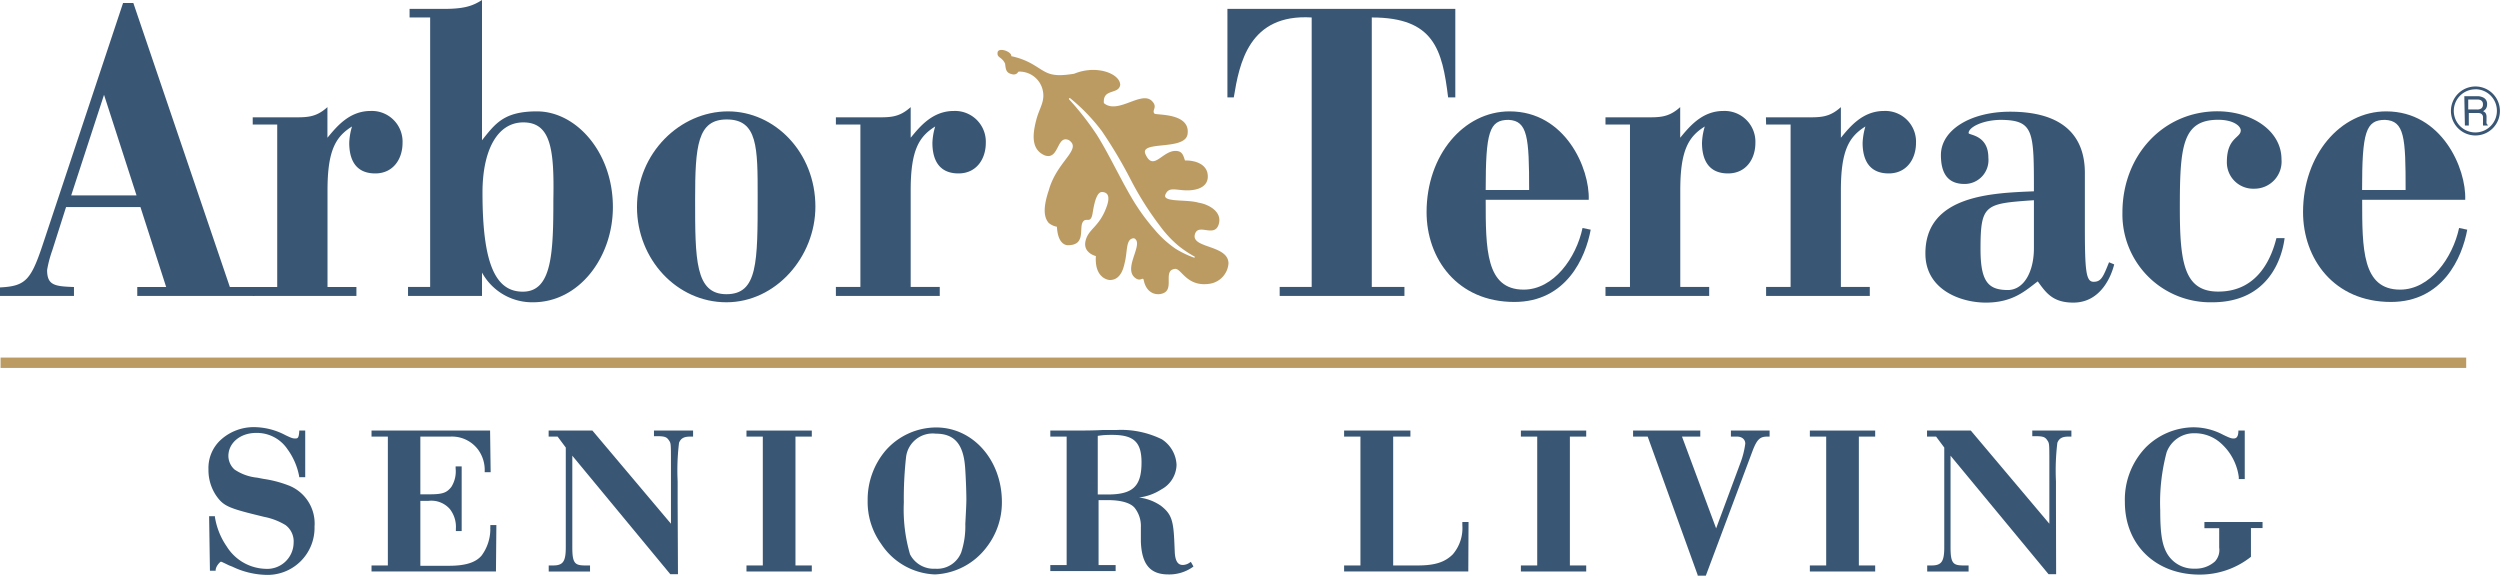
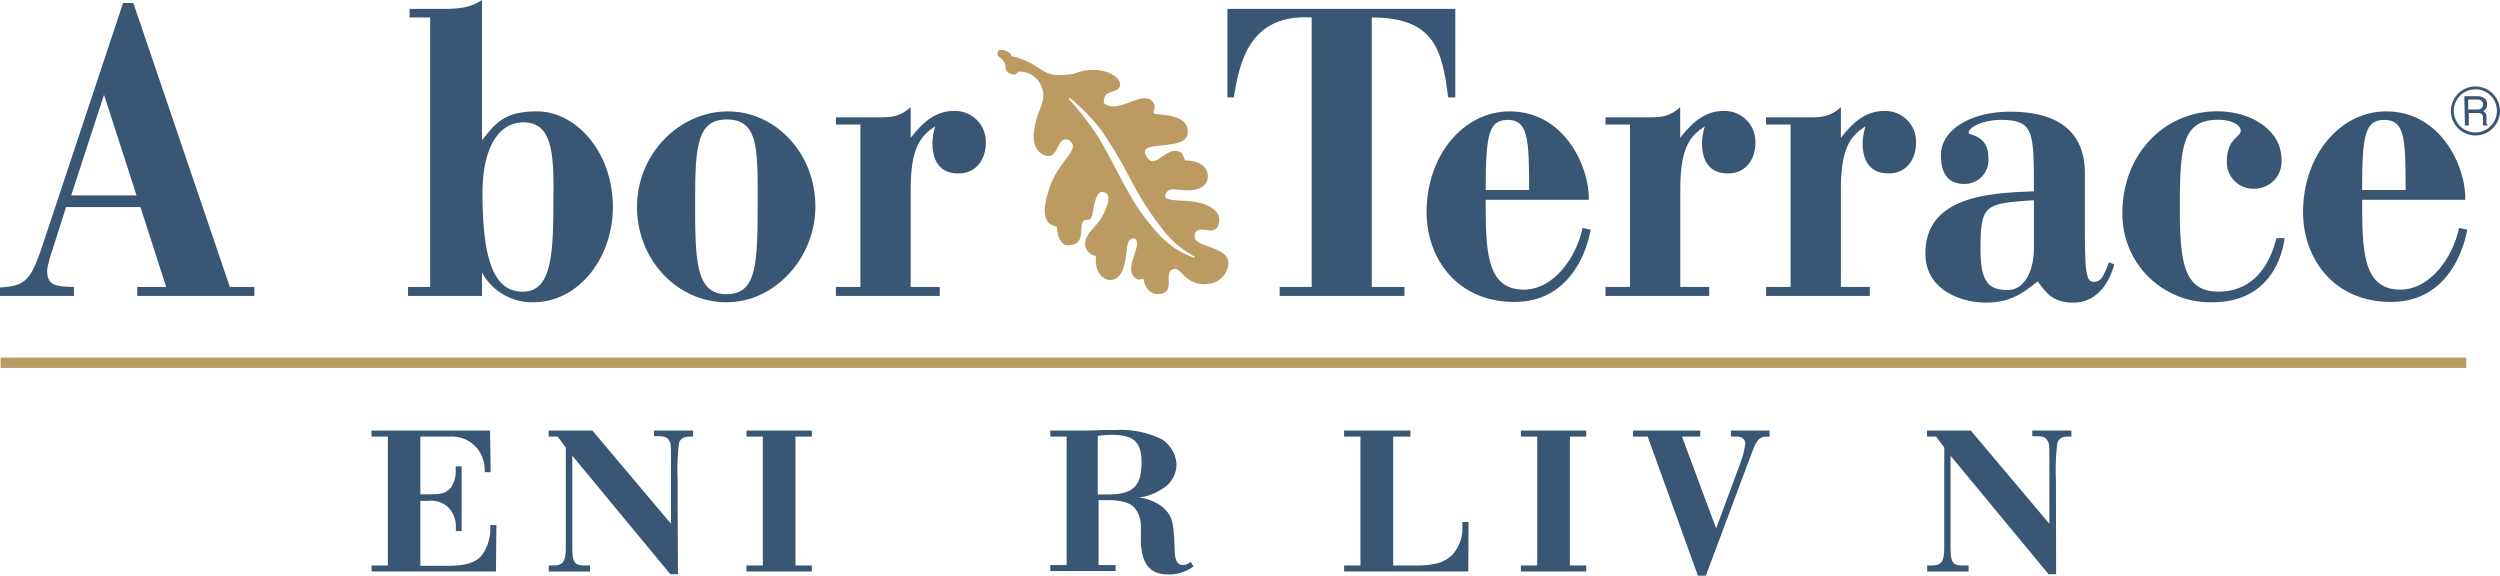
<svg xmlns="http://www.w3.org/2000/svg" viewBox="0 0 306.17 70.5">
  <path d="m.07 43.79h301.96v1.27h-301.96z" fill="#bc9b62" />
  <g transform="translate(-26.91 -19.07)">
    <path d="m26.91 54.27c3.25-.16 3.83-.94 5.43-5.83l9.64-29h1.26l11.82 34.78h3v1.09h-14.34v-1.09h3.54l-3.15-9.79h-9.11l-1.69 5.31a14.14 14.14 0 0 0 -.63 2.4c0 1.87.92 2 3.29 2.08v1.09h-9.06zm12.74-23.59-4.02 12.32h8z" fill="#395775" />
-     <path d="m57.86 33.44h4.79c1.84 0 2.91.05 4.36-1.25v3.75c1.12-1.35 2.67-3.28 5.28-3.28a3.76 3.76 0 0 1 3.92 3.9c0 2-1.16 3.75-3.34 3.75-2.47 0-3.19-1.77-3.19-3.75a7.9 7.9 0 0 1 .34-2c-2 1.25-3 2.92-3 7.81v11.85h3.54v1.09h-12.7v-1.09h3v-19.9h-3z" fill="#395775" />
    <path d="m76.88 54.21h2.71v-33h-2.52v-1.05h4.12c2.47 0 3.54-.31 4.75-1.09v17.18c1.65-2.08 2.71-3.54 6.73-3.54 4.8 0 9.3 5 9.3 11.72 0 6.14-4.12 11.66-9.78 11.66a7 7 0 0 1 -6.25-3.64v2.86h-9.06zm14.12-20.15c-3.2 0-5 3.44-5 8.6 0 8.54 1.51 12.18 5 12.13s3.68-4.68 3.68-11.25c.12-6.19-.31-9.48-3.68-9.48z" fill="#395775" />
    <path d="m104.92 44.43c0-6.62 5.28-11.72 11.15-11.72 5.71 0 10.7 5 10.7 11.67 0 6.14-4.84 11.71-10.9 11.71s-10.95-5.26-10.95-11.66zm11-10.73c-3.58 0-3.88 3.18-3.88 9.79 0 7.34 0 11.61 3.83 11.61s3.83-3.85 3.83-12c0-5.96 0-9.4-3.78-9.4z" fill="#395775" />
    <path d="m129.28 33.44h4.8c1.84 0 2.9.05 4.36-1.25v3.75c1.11-1.35 2.66-3.28 5.28-3.28a3.77 3.77 0 0 1 3.92 3.9c0 2-1.16 3.75-3.34 3.75-2.47 0-3.2-1.77-3.2-3.75a7.9 7.9 0 0 1 .34-2c-2 1.25-3 2.92-3 7.81v11.84h3.56v1.1h-12.72v-1.1h3v-19.89h-3z" fill="#395775" />
    <path d="m177.23 20.16h27.91v10.84h-.88c-.72-5.88-1.74-9.79-9.35-9.79v33h4v1.1h-15.28v-1.1h3.92v-33c-7.7-.47-8.86 5.63-9.54 9.79h-.78z" fill="#395775" />
    <path d="m208.86 43.54c0 6 0 11 4.65 11 3.68 0 6.44-3.9 7.21-7.55l1 .21c-.63 3.44-3 8.85-9.35 8.85-7 0-10.75-5.31-10.75-11 0-7 4.55-12.34 10.17-12.34 6.83 0 9.83 7 9.69 10.83zm2.8-9.79c-2.37 0-2.8 1.51-2.8 8.59h5.32c0-6.45-.18-8.48-2.52-8.59z" fill="#395775" />
    <path d="m223.53 33.44h4.79c1.84 0 2.91.05 4.36-1.25v3.75c1.12-1.35 2.67-3.28 5.28-3.28a3.77 3.77 0 0 1 3.93 3.9c0 2-1.16 3.75-3.35 3.75-2.46 0-3.19-1.77-3.19-3.75a7.9 7.9 0 0 1 .34-2c-2 1.25-3 2.92-3 7.81v11.84h3.54v1.1h-12.7v-1.1h3v-19.89h-3z" fill="#395775" />
    <path d="m243.18 33.44h4.82c1.84 0 2.91.05 4.36-1.25v3.75c1.11-1.35 2.66-3.28 5.28-3.28a3.76 3.76 0 0 1 3.92 3.9c0 2-1.16 3.75-3.34 3.75-2.47 0-3.2-1.77-3.2-3.75a8.36 8.36 0 0 1 .34-2c-2 1.25-3 2.92-3 7.81v11.84h3.54v1.1h-12.7v-1.1h3v-19.89h-3z" fill="#395775" />
    <path d="m276 42.5c0-7.34 0-8.7-4-8.75-2.23 0-4 .89-4 1.62 0 .26 2.42.2 2.42 3a2.92 2.92 0 0 1 -2.91 3.23c-1.93 0-2.9-1.14-2.9-3.54 0-3.07 3.63-5.31 8.47-5.31 6.88 0 9.16 3.33 9.16 7.5v6.67c0 5.41.15 6.66 1.07 6.66s1.16-.57 1.89-2.39l.63.26c-.3 1.25-1.55 4.68-5 4.68-2.52 0-3.34-1.19-4.36-2.6-1.46 1.09-3 2.6-6.35 2.6-3.15 0-7.41-1.61-7.41-6-.02-7.21 8.29-7.42 13.29-7.63zm0 7v-5.91c-6 .42-6.54.47-6.54 6 0 4.07 1 5 3.4 5 1.99-.06 3.14-2.35 3.14-5.11z" fill="#395775" />
    <path d="m305.7 48.23h1c-.29 2.34-1.89 7.86-8.86 7.86a10.77 10.77 0 0 1 -11-11c0-7 5-12.39 11.63-12.39 4.16 0 7.85 2.34 7.85 5.88a3.32 3.32 0 0 1 -3.35 3.6 3.22 3.22 0 0 1 -3.34-3.28c0-3 1.7-2.92 1.7-3.86 0-.52-.88-1.3-2.76-1.3-4.41 0-4.7 3.28-4.7 10.83 0 6.67.53 10.21 4.7 10.21 5.14.01 6.64-4.62 7.13-6.55z" fill="#395775" />
    <path d="m316.2 43.54c0 6 0 11 4.65 11 3.68 0 6.44-3.9 7.22-7.55l1 .21c-.63 3.44-3 8.85-9.35 8.85-7 0-10.76-5.31-10.76-11 0-7 4.56-12.34 10.18-12.34 6.83 0 9.83 7 9.68 10.83zm2.8-9.79c-2.37 0-2.81 1.51-2.81 8.59h5.33c.01-6.45-.14-8.48-2.52-8.59z" fill="#395775" />
    <path d="m328.71 30.85h1.62a1.54 1.54 0 0 1 .67.15.84.84 0 0 1 .5.84 1 1 0 0 1 -.13.52 1 1 0 0 1 -.37.33.82.82 0 0 1 .31.22.84.84 0 0 1 .12.45v.48a1.44 1.44 0 0 0 0 .3.29.29 0 0 0 .15.22v.08h-.58a.83.83 0 0 1 0-.12 1.52 1.52 0 0 1 0-.28v-.59a.51.51 0 0 0 -.25-.47.91.91 0 0 0 -.42-.07h-1.07v1.53h-.48zm1.56 1.63a.85.85 0 0 0 .53-.14.58.58 0 0 0 .19-.49.52.52 0 0 0 -.27-.51.87.87 0 0 0 -.39-.08h-1.14v1.22z" fill="#395775" />
    <path d="m330.07 35.66a3 3 0 1 1 3-3 3 3 0 0 1 -3 3zm0-5.65a2.64 2.64 0 1 0 2.63 2.63 2.63 2.63 0 0 0 -2.63-2.64z" fill="#395775" />
    <path d="m154.55 29.89a2.92 2.92 0 0 0 -2.86-2.05c-.14 0-.15.37-.69.35-.87-.14-.91-.56-1-1.33-.43-.89-1-.67-.92-1.36s1.76-.12 1.68.45a8.74 8.74 0 0 1 2.63 1c1.72 1 2 1.65 5.07 1.15 2.76-1.14 5.63 0 5.64 1.37-.19 1.22-2.16.39-2 2.23 1.67 1.41 4.5-1.47 5.82-.32.87.8 0 1.17.37 1.6.21.22 4.49-.13 4.05 2.57-.4 2-5.94.7-5.14 2.42 1 2.19 2.1-.59 3.83-.41.68.07.79.53 1 1.16 0 0 2.27-.11 2.73 1.44.32 1.32-.51 2.1-2.08 2.21s-2.53-.53-3 .43c-.64 1.11 2.52.64 4 1.09 1.16.17 3 1.08 2.47 2.69s-2.46-.19-2.89 1.14c-.58 1.8 4.1 1.29 4.1 3.62a2.72 2.72 0 0 1 -2.36 2.49c-2.77.39-3.42-1.92-4.19-1.83-1.49.16-.12 2.31-1.33 2.93-.76.39-2.17.21-2.51-1.6-.14-.36-.37.26-1-.2-1.63-1.17 1.13-4.25-.17-4.88-1.05 0-.78 1.57-1.15 3-.09.36-.38 2.16-1.86 2.11 0 0-1.86-.1-1.67-2.93 0 0-1.6-.37-1.27-1.84s1.62-1.68 2.51-4c.4-1 .49-1.9-.39-2-.65-.12-1 1-1.24 2.53s-.82.42-1.24 1.19.39 2.77-1.75 2.79c0 0-1.27.16-1.39-2.26a2.2 2.2 0 0 1 -1-.46c-.45-.53-.85-1.47 0-4 1-3.6 4.11-5 2.48-6.14-1.54-.74-1.18 2.52-3 1.85-1.5-.67-1.57-2.24-1-4.37.4-1.53 1.17-2.31.72-3.83zm18.57 20.71a.07.07 0 0 0 .1 0 .08.08 0 0 0 0-.1 13.8 13.8 0 0 1 -2-1.34 13.66 13.66 0 0 1 -2.25-2.42 38.25 38.25 0 0 1 -3.62-5.74 56.53 56.53 0 0 0 -3.49-5.86 23 23 0 0 0 -3.86-4.02.1.1 0 1 0 -.14.14 35 35 0 0 1 3.38 4.33c.59.94 1.13 1.92 1.66 2.91l1.59 3c.55 1 1.1 2 1.73 2.95a25.19 25.19 0 0 0 2.08 2.73 12.71 12.71 0 0 0 2.56 2.34 11.9 11.9 0 0 0 2.24 1.09z" fill="#bc9b62" />
-     <path d="m59.37 89.47a10.07 10.07 0 0 1 -4-1l-.41-.16c-.93-.45-.93-.45-1-.45s-.59.49-.64 1v.11h-.7l-.1-6.68h.71v.1a8.8 8.8 0 0 0 1.45 3.61 5.79 5.79 0 0 0 4.69 2.73 3.24 3.24 0 0 0 3.5-3.19 2.49 2.49 0 0 0 -1-2.17 8 8 0 0 0 -2.61-1l-1.5-.37c-2.95-.75-3.56-1.06-4.38-2.24a5.59 5.59 0 0 1 -.94-3.21 4.67 4.67 0 0 1 1.44-3.55 6 6 0 0 1 4.19-1.62 8.36 8.36 0 0 1 3.83 1c.72.34.86.39 1.17.39s.43-.06.49-.85v-.12h.73v5.71h-.74v-.1a8.13 8.13 0 0 0 -1.43-3.32 4.5 4.5 0 0 0 -3.85-2c-1.93 0-3.39 1.22-3.39 2.83a2.27 2.27 0 0 0 .75 1.65 6 6 0 0 0 2.79 1l.77.15a14.09 14.09 0 0 1 2.93.75 5 5 0 0 1 3.31 5.09 5.76 5.76 0 0 1 -6.06 5.91z" fill="#395775" />
    <path d="m87.65 89.06h-15.24v-.74h2v-15.78h-2v-.74h14.52l.07 5.1h-.73v-.12a4.22 4.22 0 0 0 -.82-2.66 4 4 0 0 0 -3.39-1.58h-3.67v7.07h1c1.7 0 2.2-.16 2.79-.9a3.58 3.58 0 0 0 .53-2.27v-.25h.74v7.92h-.71v-.28a3.54 3.54 0 0 0 -.74-2.42 3 3 0 0 0 -2.61-1h-1v7.95h3.5c2 0 3.27-.39 4-1.25a5.48 5.48 0 0 0 1.07-3.19 1.08 1.08 0 0 1 0-.25v-.3h.74z" fill="#395775" />
    <path d="m109.94 89.39h-.94l-12-14.51v11.22c0 2 .33 2.22 1.63 2.22h.54v.74h-5.06v-.74h.53c1.22 0 1.56-.47 1.56-2.22v-12.22l-1-1.34h-1.1v-.74h5.36l9.62 11.41v-7.28c0-2.56 0-2.56-.24-2.92s-.43-.52-1.4-.52h-.44v-.69h4.79v.74h-.38c-.74 0-1.13.22-1.34.76a28 28 0 0 0 -.17 4.72v2.58z" fill="#395775" />
    <path d="m126.33 89.06h-8v-.74h2v-15.78h-2v-.74h8v.74h-2v15.78h2z" fill="#395775" />
-     <path d="m141.4 89.42a8.25 8.25 0 0 1 -6.57-3.73 8.77 8.77 0 0 1 -1.66-5.32 9.29 9.29 0 0 1 2.22-6.15 8.27 8.27 0 0 1 6.17-2.8c4.51 0 8.05 4 8.05 9.13a8.94 8.94 0 0 1 -1.91 5.58 8.37 8.37 0 0 1 -6.3 3.29zm-3.52-14.42a45.65 45.65 0 0 0 -.28 5.61 19.62 19.62 0 0 0 .76 6.35 3.26 3.26 0 0 0 3.1 1.76 3.16 3.16 0 0 0 3.17-2 10.23 10.23 0 0 0 .5-3.48c.08-1.49.13-2.49.13-3 0-1-.08-3-.16-4-.22-2.81-1.33-4.06-3.59-4.06a3.28 3.28 0 0 0 -3.63 2.82z" fill="#395775" />
    <path d="m170 89.42c-2.23 0-3.26-1.22-3.37-4v-.31c0-.33 0-.59 0-.69v-.78a3.59 3.59 0 0 0 -.78-2.4c-.53-.6-1.68-.92-3.25-.92h-1.15v7.95h2.09v.74h-8v-.74h2v-15.73h-2v-.74h1.84c2.27 0 3.34 0 4.63-.07h.74.9a11.33 11.33 0 0 1 5.55 1.14 3.93 3.93 0 0 1 1.8 3.13 3.51 3.51 0 0 1 -1.85 3 6.52 6.52 0 0 1 -2.75 1 6 6 0 0 1 2.67 1c1.29 1 1.55 1.77 1.66 4.5l.05 1.15c.06 1.45.6 1.61 1 1.61a1.51 1.51 0 0 0 .86-.31l.11-.07.32.56-.08.07a5 5 0 0 1 -2.99.91zm-8.65-9.79h1.2c3.11 0 4.16-1 4.16-3.93 0-2.49-.94-3.37-3.6-3.37-.47 0-1 0-1.76.12z" fill="#395775" />
    <path d="m206.73 89.06h-15.21v-.74h2v-15.78h-2v-.74h8.12v.74h-2.11v15.78h3c2.09 0 3.33-.39 4.3-1.36a4.93 4.93 0 0 0 1.17-3.56v-.4h.76z" fill="#395775" />
    <path d="m221.17 89.06h-8v-.74h2v-15.78h-2v-.74h8v.74h-2v15.78h2z" fill="#395775" />
    <path d="m235.82 89.57h-1v-.08l-6.12-16.95h-1.79v-.74h8.23v.74h-2.24l4.18 11.24 2.92-7.87a10.69 10.69 0 0 0 .65-2.5c0-.53-.41-.87-1-.87h-.76v-.74h4.74v.74h-.28c-.87 0-1.25.3-1.8 1.73z" fill="#395775" />
-     <path d="m256.56 89.06h-8v-.74h2v-15.78h-2v-.74h8v.74h-2v15.78h2z" fill="#395775" />
    <path d="m278.72 89.39h-.93l-12-14.51v11.22c0 2 .33 2.22 1.63 2.22h.58v.74h-5.07v-.74h.53c1.22 0 1.56-.47 1.56-2.22v-12.22l-1-1.34h-1.11v-.74h5.36l9.62 11.41v-7.28c0-2.56 0-2.56-.24-2.92s-.43-.52-1.39-.52h-.46v-.69h4.79v.74h-.38c-.74 0-1.13.22-1.34.76a28 28 0 0 0 -.17 4.72v2.58z" fill="#395775" />
-     <path d="m296.29 89.44c-5.39 0-9.15-3.65-9.15-8.87a9.22 9.22 0 0 1 2.59-6.74 8.39 8.39 0 0 1 5.8-2.43 7.8 7.8 0 0 1 3.65.92c.81.39 1 .45 1.27.45s.56-.1.59-.85v-.12h.78v5.94h-.73v-.25a6.71 6.71 0 0 0 -2.23-4.17 4.75 4.75 0 0 0 -3.16-1.19 3.56 3.56 0 0 0 -3.45 2.34 24 24 0 0 0 -.78 7.1c0 2.84.22 4.23.85 5.31a3.75 3.75 0 0 0 3.38 1.83 3.51 3.51 0 0 0 2.47-.88 2.06 2.06 0 0 0 .52-1.7v-2.37h-1.81v-.76h7.12v.74h-1.42v3.52a10.07 10.07 0 0 1 -6.29 2.18z" fill="#395775" />
  </g>
</svg>